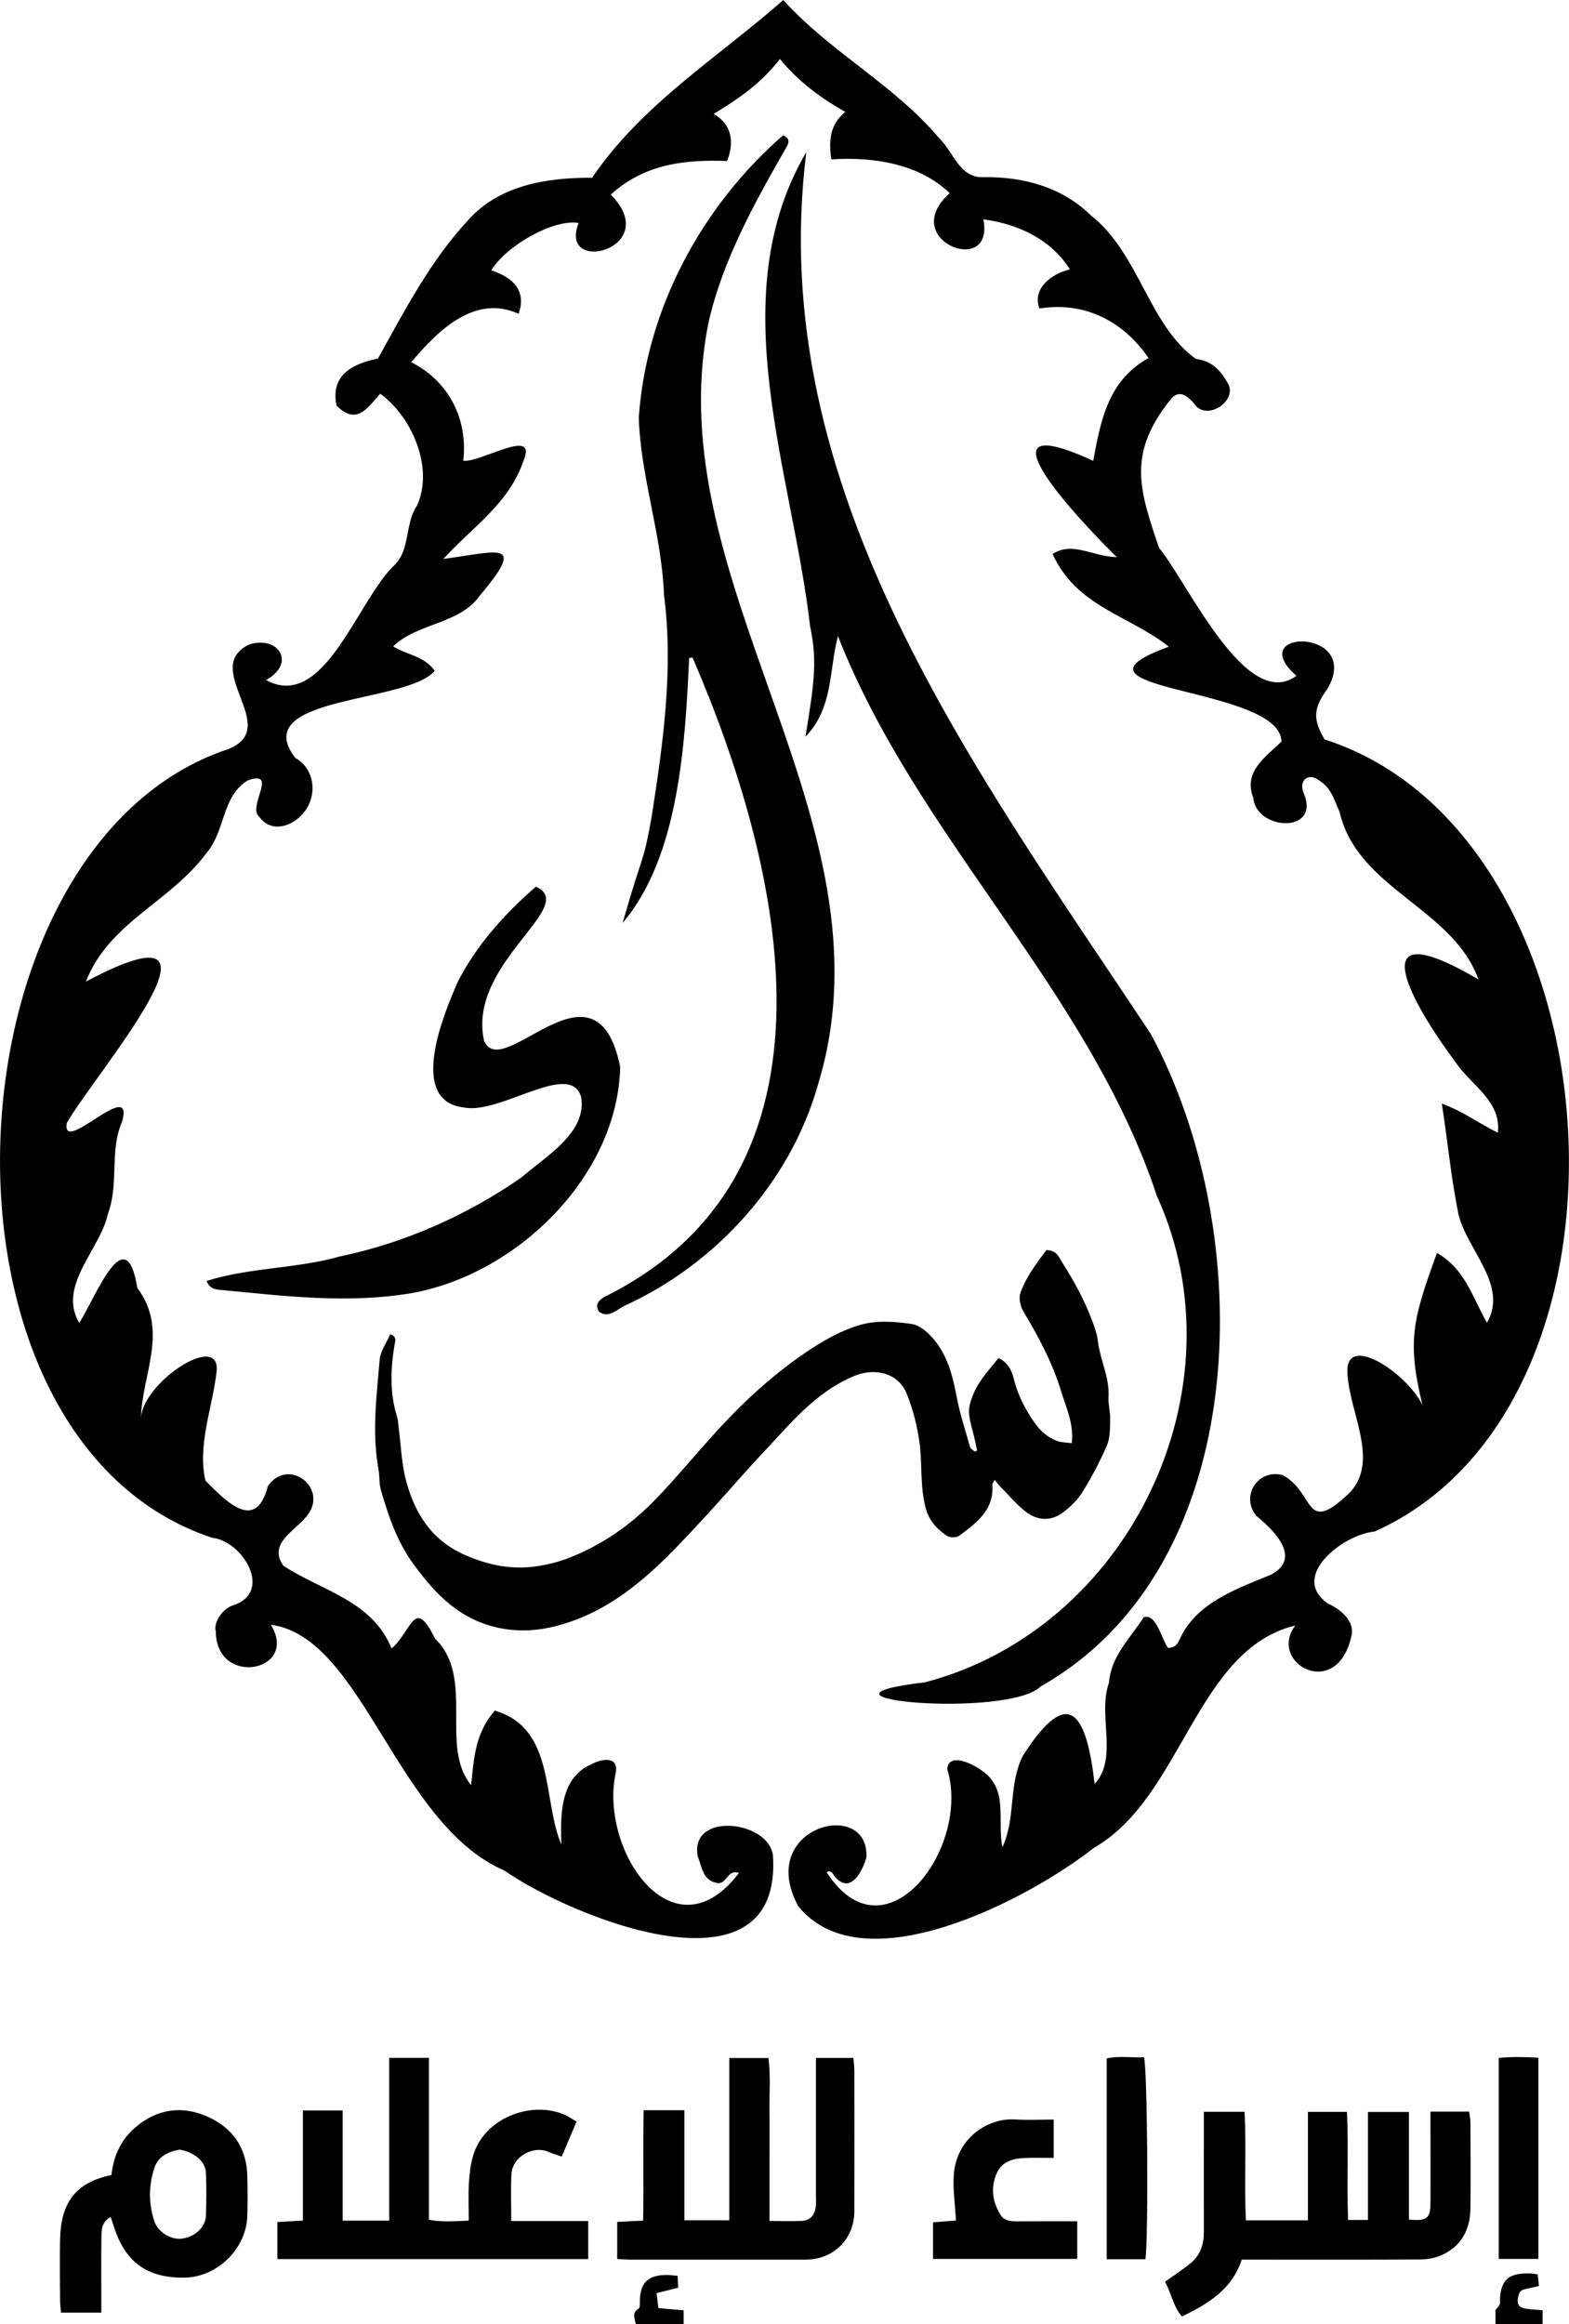
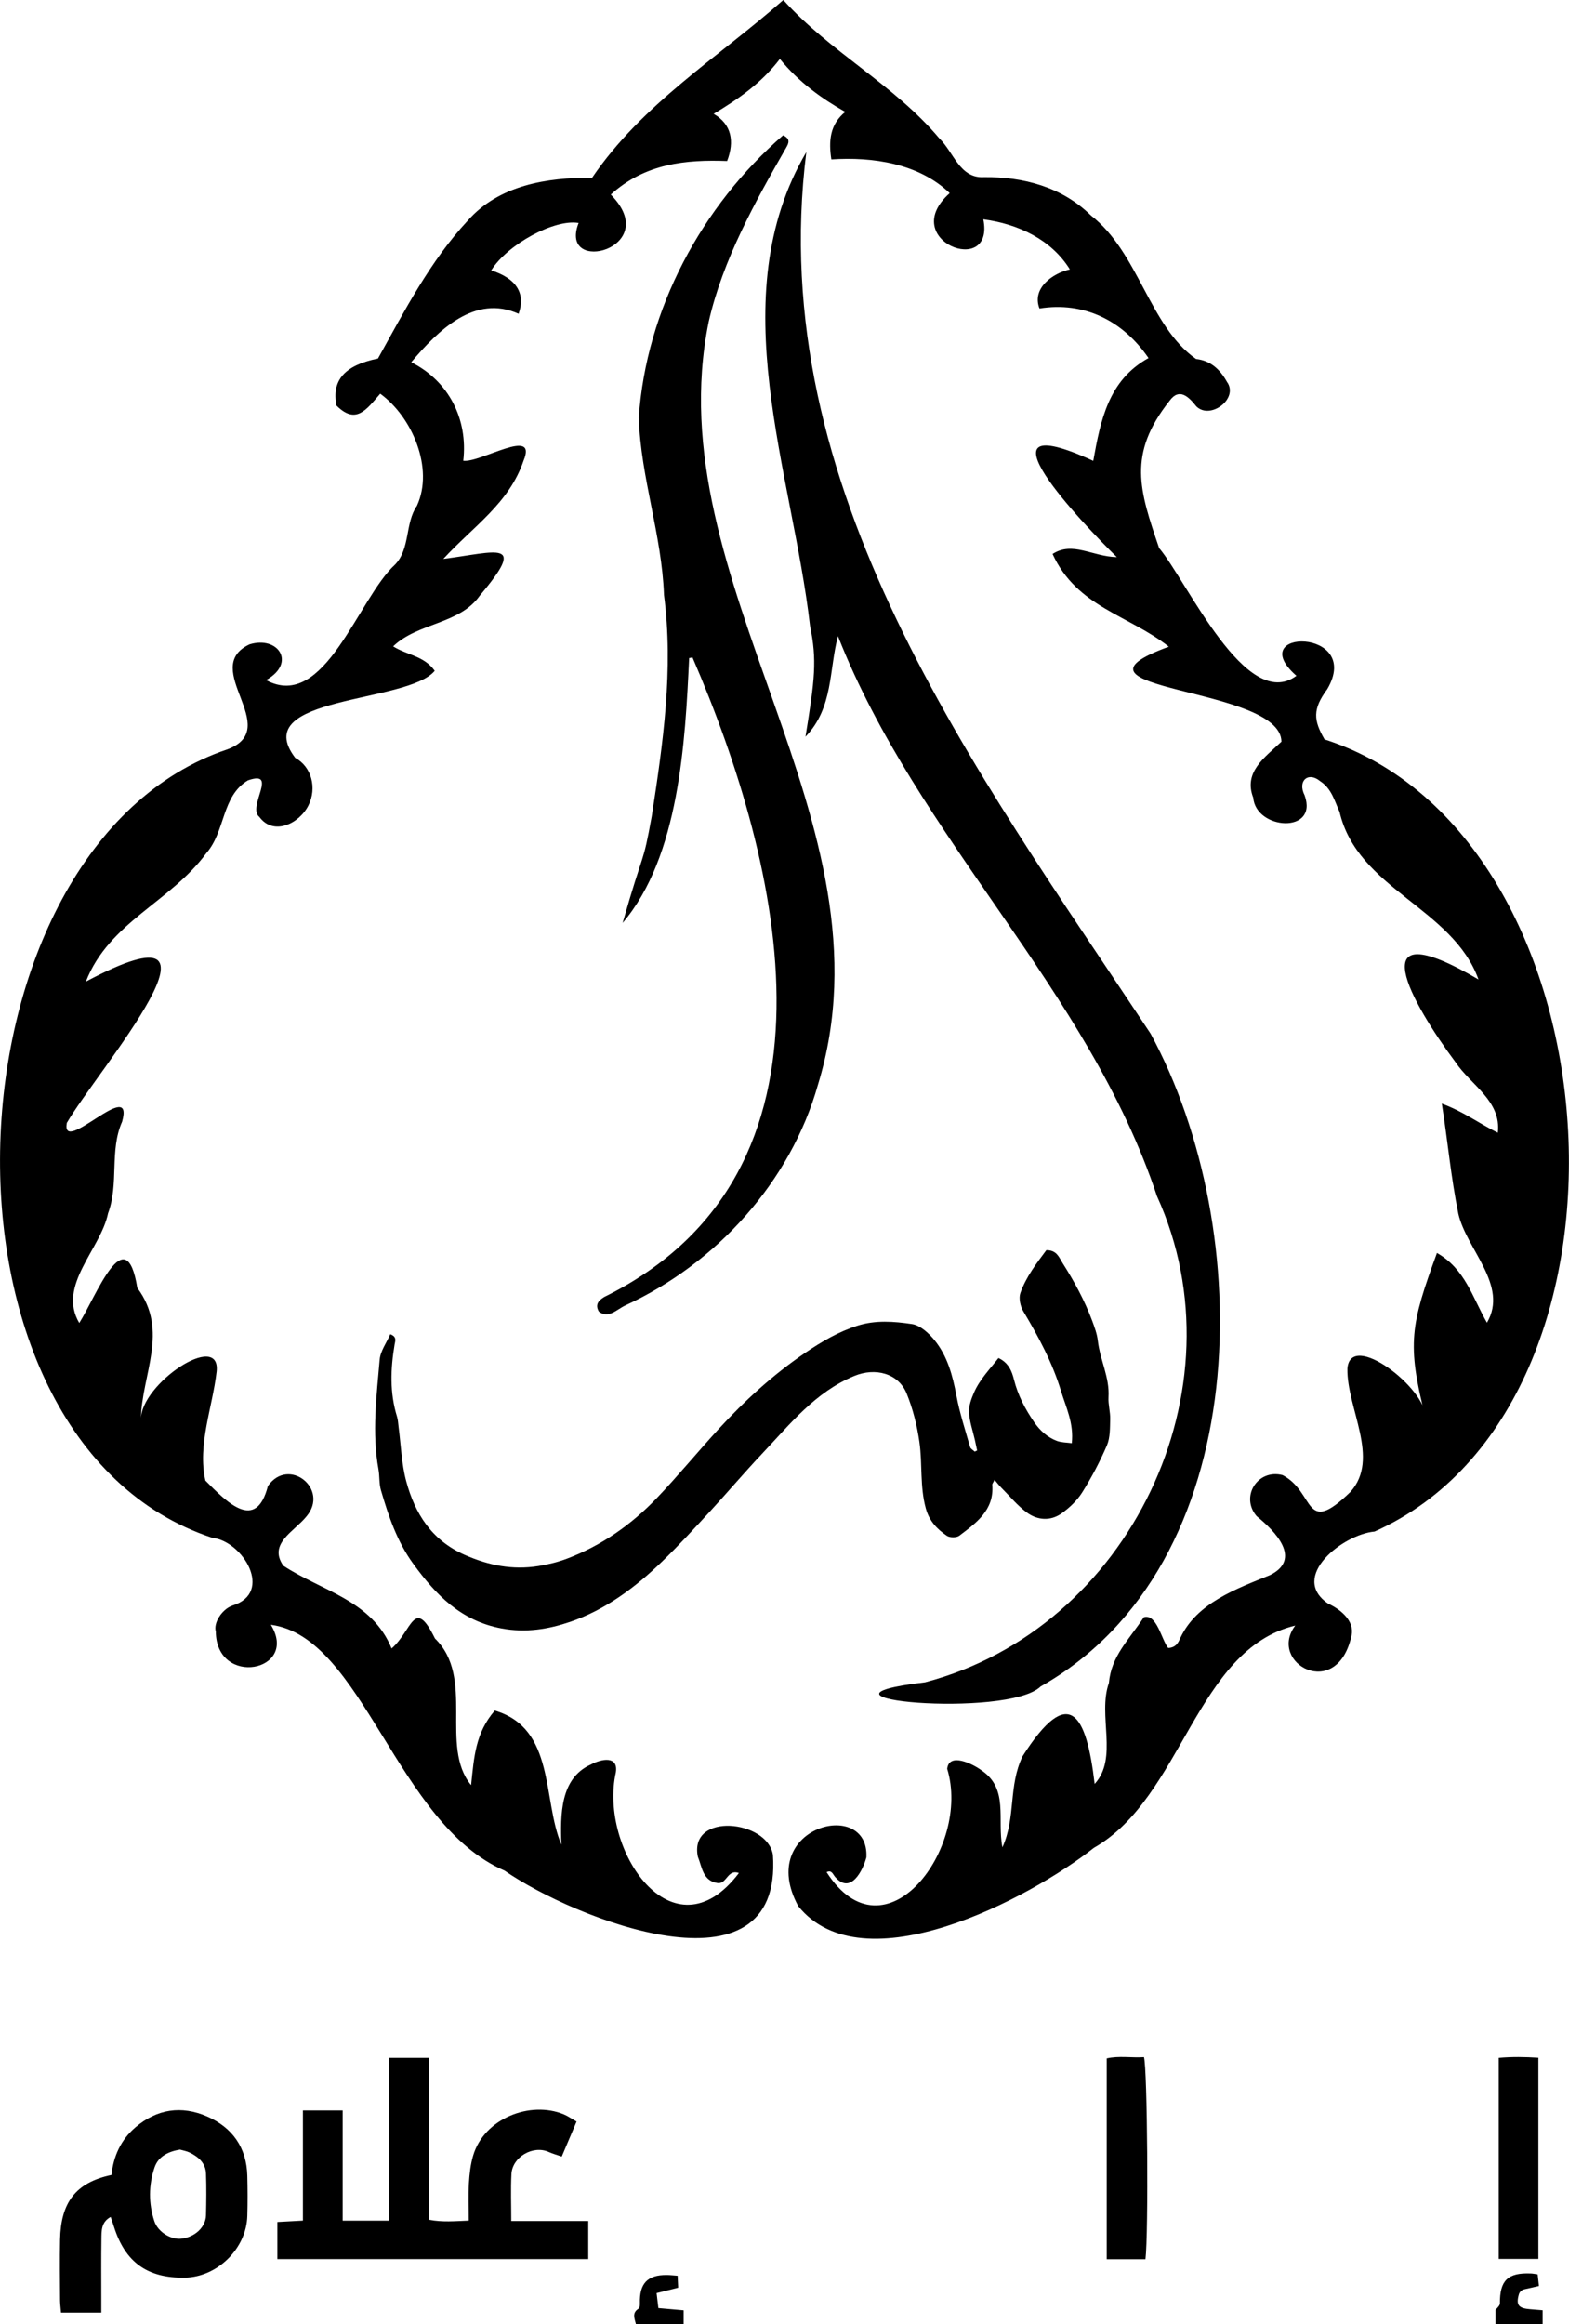
<svg xmlns="http://www.w3.org/2000/svg" id="Layer_2" data-name="Layer 2" viewBox="0 0 281.88 417.44">
  <path d="m84.64,320.59c.52-5.04.78-9.34,4.25-13.36,10.92,3.22,8.52,15.97,11.96,24.08-.17-5.32-.26-11.9,5.3-14.39,1.91-1.03,4.96-1.62,4.49,1.41-3.1,13.81,10.26,33.68,22.11,18.08-2.02-.77-2.19,2-3.8,1.81-2.71-.38-2.82-2.91-3.58-4.75-1.61-8.06,12.52-6.6,13.49-.32,1.84,26.53-35.94,11.38-48.21,2.83-19.44-8.38-25.42-42-41.99-44.16,5.15,8.41-9.82,11.31-9.89,1.19-.45-1.53,1.11-3.98,2.97-4.63,7.51-2.31,1.87-11.61-3.58-12.17-53.58-17.7-48.95-124.28,2.73-141.63,10.07-3.8-5.12-14.58,3.94-18.85,5.16-1.59,8.46,3.35,2.97,6.42,10.54,5.72,16.51-14.69,23.19-20.76,2.74-2.87,1.75-7.42,3.92-10.56,3.08-6.71-.84-15.93-6.6-20.12-2.5,2.87-4.34,5.62-7.85,2.14-.92-4.52,1.45-7.25,7.44-8.45,4.75-8.53,9.39-17.52,16.12-24.76,5.61-6.4,14.3-7.77,22.35-7.71,9.04-13.3,22.54-21.52,34.36-31.93,8.43,9.38,19.83,15.13,28.03,24.86,2.58,2.47,3.66,7.21,8,6.96,7.05-.09,14.06,1.77,19.21,6.86,8.62,6.69,10.47,19.87,18.91,25.8,2.63.29,4.31,1.88,5.54,4.09,2.2,2.99-2.96,6.9-5.49,4.42-1.39-1.76-3.07-3.39-4.8-1.02-7.63,9.63-5.41,16.1-1.89,26.46,5.07,6.04,15.62,29.61,24.67,22.95-9.72-8.53,12-8.66,5.55,2.38-2.68,3.63-2.49,5.59-.5,9.04,53.29,17.14,60.2,119.39,8.99,142.28-5.67.5-15.4,8.13-8.35,12.94,2.19,1.01,4.77,3.05,4.22,5.7-2.57,12.02-15.18,4.97-10.12-1.76-17.9,4.33-20.26,30.86-36.18,39.93-11.63,9.17-41.47,24.93-53.11,10.47-7.75-14.28,12.8-19.58,12.24-8.76-.67,2.48-2.84,6.64-5.55,3.58-.46-.45-.61-1.4-1.6-.93,10.51,16.32,26.01-4.42,21.67-18.55.32-3.02,4.6-.89,6.14.25,4.97,3.33,2.79,8.83,3.78,13.85,2.47-5.48,1.02-10.97,3.63-16.38,8.38-13.14,11.47-7.58,12.94,4.99,4.3-4.66.5-12.32,2.56-18.13.43-4.85,3.55-7.69,6.28-11.82,2.32-.67,3.16,4.03,4.37,5.53,1.36-.07,1.81-.92,2.19-1.82,2.97-6.3,10.11-8.82,16.13-11.28,5.82-2.91.82-7.95-2.43-10.58-2.98-3.5.17-8.54,4.67-7.37,5.93,3.11,3.77,11.17,12.16,3.04,5.45-5.99-.66-15.05-.52-22.18.56-6.95,14.2,3.59,14.02,8.75-3.38-13.21-2.64-16.63,2.07-29.51,5.08,2.91,6.31,7.87,8.98,12.53,3.93-6.7-3.67-13.14-5.14-19.57-1.35-6.67-1.9-13-2.97-19.78,3.83,1.39,6.71,3.57,10.06,5.23.68-5.72-4.86-8.56-7.61-12.69-7.8-10.45-17.58-27.59,4.14-14.84-4.67-12.92-21.72-16.18-24.96-30.09-.91-2.01-1.44-4.21-3.48-5.52-2.12-1.78-4.14-.11-2.79,2.56,2.49,6.94-8.75,6.22-9.24.4-1.79-4.62,2.08-7.23,5.07-10.06-.11-10.04-42.36-9.01-20.23-17.06-7.22-5.7-16.51-7.09-20.89-16.65,3.61-2.34,7.14.47,11.55.57-5.99-5.86-26.86-27.68-4.24-17.3,1.32-7.32,2.73-14.49,9.93-18.46-4.62-6.75-11.6-10.18-19.59-8.9-1.42-3.63,2.34-6.33,5.46-7.02-3.33-5.36-9.26-8.16-15.55-9,2.14,10.59-15.54,3.76-6.04-4.7-5.56-5.34-13.83-6.55-21.26-6.06-.51-3.29-.28-6.28,2.5-8.53-4.26-2.41-8.36-5.36-11.75-9.51-3.34,4.37-7.54,7.25-11.9,9.86,3.24,1.88,3.77,4.96,2.42,8.47-7.4-.27-14.74.43-20.9,6.03,9.56,9.68-9.51,14.64-5.78,5.1-4.31-.76-12.77,3.83-15.7,8.51,4.47,1.42,6.24,4.11,4.92,7.8-7.84-3.57-14.47,2.97-19.29,8.7,6.77,3.4,10.21,10.25,9.35,17.69,3.11.4,13.42-6.22,10.83-.02-2.61,7.7-9.04,11.8-14.42,17.66,9.77-1.26,15.14-3.57,6.57,6.57-3.64,5.2-11.11,4.84-15.58,9.13,2.49,1.58,5.53,1.67,7.47,4.39-4.84,5.92-33.65,4.4-25.06,15.64,2.93,1.59,3.93,5.39,2.38,8.52-1.64,3.31-6.29,5.54-8.82,2.09-2.27-1.78,3.53-8.51-2.06-6.57-4.76,2.85-4,9.1-7.47,13.07-6.48,8.81-17.48,12.4-21.64,23.07,29.58-15.7,1.98,16.04-3.43,25.39-1.07,6.1,12.24-8.52,9.94-.23-2.31,5.19-.53,11.13-2.53,16.47-1.34,6.47-9.16,12.95-5.17,19.69,3-4.73,8.37-18.97,10.43-6.3,5.76,7.75.79,15.44.63,23.65,0-6.5,14.35-15.99,13.62-8.66-.73,6.46-3.48,13.19-2.02,19.61,3.83,3.86,9.09,9.32,11.23.98,3.74-5.35,11.11.55,6.92,5.47-2.22,2.74-6.91,4.88-4.15,8.84,6.89,4.55,15.93,6.21,19.45,14.87,3.69-3.18,4.03-9.44,7.79-1.8,7.27,7.08.76,19.29,6.47,26.32Z" />
  <path d="m150.54,114.27c-1.62,6.06-.8,12.85-5.83,18.05,1.67-10.24,2.1-13.75.82-19.9-3.19-27.73-15.98-58.99-.67-85.1-7.58,60.52,30.23,110.6,61.85,158.33,19.16,35.28,18.86,95.39-19.75,117.25-5.93,5.82-45.97,2.21-20.76-.75,36.67-9.62,57.41-52.72,41.66-87.3-12.31-37.13-43.06-64.31-57.31-100.58Z" />
-   <path d="m123.81,118.19c-.71,15.04-1.76,35.64-11.95,47.57,3.93-13.73,3.58-10.04,5.22-19.1,2.04-13.17,3.95-26.46,2.21-39.8-.39-10.81-4.18-21.08-4.53-31.83,1.32-19.48,11.32-38.03,25.93-50.73.94.45,1.26.99.64,2.06-5.68,9.91-11.46,20.26-14.01,31.43-9.58,46.91,34.14,89.69,19.62,137.07-4.91,17.37-18.2,32.07-34.59,39.6-1.55.72-3.04,2.45-4.77,1.1-.73-1.29-.01-2.01.99-2.62,45.22-22.34,31.99-77.46,15.84-114.86l-.6.11Z" />
+   <path d="m123.81,118.19c-.71,15.04-1.76,35.64-11.95,47.57,3.93-13.73,3.58-10.04,5.22-19.1,2.04-13.17,3.95-26.46,2.21-39.8-.39-10.81-4.18-21.08-4.53-31.83,1.32-19.48,11.32-38.03,25.93-50.73.94.45,1.26.99.64,2.06-5.68,9.91-11.46,20.26-14.01,31.43-9.58,46.91,34.14,89.69,19.62,137.07-4.91,17.37-18.2,32.07-34.59,39.6-1.55.72-3.04,2.45-4.77,1.1-.73-1.29-.01-2.01.99-2.62,45.22-22.34,31.99-77.46,15.84-114.86Z" />
  <path d="m175.55,260.53c-.14-.64-.27-1.28-.41-1.92-.37-1.64-.96-3.27-1.05-4.93-.06-1.17.41-2.44.89-3.55,1.02-2.36,2.83-4.19,4.4-6.22,1.82.85,2.41,2.37,2.79,3.89.7,2.8,2.01,5.29,3.63,7.64,1.02,1.48,2.36,2.71,4.06,3.35.83.31,1.79.29,2.69.42.4-3.58-1.04-6.42-1.92-9.34-1.54-5.1-4.05-9.77-6.78-14.34-.54-.9-.86-2.34-.54-3.27,1.02-2.93,2.93-5.38,4.67-7.72,1.91-.03,2.32,1.38,2.94,2.35,2.08,3.28,3.94,6.69,5.3,10.34.43,1.16.87,2.35,1.01,3.57.39,3.43,2.14,6.58,1.92,10.13-.08,1.31.34,2.65.3,3.97-.04,1.58.01,3.29-.58,4.69-1.25,2.91-2.75,5.75-4.43,8.43-.92,1.47-2.29,2.78-3.71,3.79-1.98,1.41-4.31,1.26-6.22-.13-1.7-1.24-3.07-2.93-4.58-4.44-.4-.4-.75-.86-1.25-1.45-.22.46-.43.68-.41.89.36,4.56-2.87,6.83-5.93,9.15-.49.37-1.72.37-2.25,0-1.74-1.2-3.13-2.61-3.76-4.9-1.09-3.96-.59-7.99-1.15-11.93-.42-2.95-1.17-5.94-2.29-8.7-1.5-3.7-5.68-4.71-9.39-3.18-7.05,2.91-11.58,8.69-16.57,13.96-3.24,3.43-6.29,7.04-9.49,10.51-2.78,3.01-5.55,6.04-8.5,8.88-4.81,4.65-10.19,8.67-16.53,10.83-3.85,1.31-7.92,2-12.3,1.18-7.33-1.37-11.8-6.03-15.85-11.59-2.93-4.01-4.47-8.6-5.83-13.27-.34-1.18-.21-2.48-.43-3.7-1.2-6.58-.35-13.16.21-19.71.13-1.56,1.24-3.04,1.9-4.57,1.25.44.88,1.24.78,1.86-.73,4.35-.89,8.67.44,12.95.18.59.2,1.23.28,1.84.43,3.26.52,6.61,1.37,9.75,1.57,5.82,4.57,10.6,10.5,13.22,4.31,1.9,8.62,2.75,13.23,2.01,1.74-.28,3.49-.7,5.13-1.32,6.25-2.36,11.61-6.12,16.19-10.92,3.81-3.99,7.31-8.27,11.04-12.33,4.71-5.12,9.82-9.81,15.6-13.73,2.94-2,5.97-3.78,9.38-4.87,3.24-1.03,6.58-.77,9.79-.29,1.47.22,3,1.61,4.03,2.87,2.35,2.87,3.28,6.38,3.96,10,.58,3.11,1.58,6.15,2.45,9.2.09.33.54.56.83.84.14-.07.28-.13.43-.2Z" />
-   <path d="m96.25,159.25c7.92,3.49-12.35,13.69-9.29,27.67,3.29,7.79,20.13-16.61,24.46,4.7-.44,19.64-18.6,37.32-37.56,40.65-11.47,1.93-22.87.49-34.3-.6-1.01-.09-1.95-.28-2.44-1.6,7.74-2.45,16.04-2.17,23.9-4.39,11.69-2.44,22.83-7.38,32.66-14.2,4.21-3.69,11.81-7.99,10.73-14.42-1.93-6.75-14.59,3.25-21.13,1.84-10.08-1.2-3.57-16.82-1.02-22.59,3.38-6.62,8.44-12.2,14.01-17.06Z" />
-   <path d="m209.31,409.81c1.7-1.21,3.18-2.17,4.55-3.28,1.78-1.44,2.43-3.42,2.42-5.68-.02-6.34,0-12.68,0-19.01,0-.79,0-1.58,0-2.55h7.31c.35,6.43-.07,12.9.24,19.5h11.15v-19.48h7.01c.3,6.41-.05,12.81.2,19.41h3.57v-19.39h7.36v19.32c3.23.31,3.86-.2,3.87-2.99.03-4.55,0-9.11,0-13.66,0-.87,0-1.74,0-2.74h6.95c.09.71.23,1.3.23,1.9.02,5.18.06,10.36,0,15.53-.05,3.77-1.63,6.74-5.15,8.34-1.17.53-2.56.78-3.85.79-9.64.06-19.28.03-28.92.03-.98,0-1.96,0-3.17,0-1.71,5.27-5.95,7.92-10.74,10.2-1.57-1.81-1.91-4.15-3.03-6.24Z" />
  <path d="m69.92,369.61h7.14v29.08c2.44.46,4.62.25,7.15.15,0-2.29-.1-4.5.03-6.7.1-1.67.29-3.37.76-4.97,1.97-6.71,10.28-9.9,16.29-7.41.73.3,1.38.77,2.29,1.29-.9,2.13-1.76,4.15-2.66,6.29-.86-.3-1.62-.5-2.32-.82-2.79-1.28-6.56.85-6.72,3.97-.14,2.73-.03,5.48-.03,8.43h13.83v6.83h-55.85v-6.66c1.44-.08,2.9-.16,4.59-.25v-19.79h7.14v19.8h8.36v-29.23Z" />
-   <path d="m110.88,405.73v-6.66c1.5-.07,2.89-.14,4.66-.23.12-6.56-.03-13.11.09-19.83h7.32v19.77h8.07v-29.14h7.03c.42,3.14.15,6.33.19,9.49.05,3.3.01,6.61.01,9.91s0,6.4,0,9.87c2.12,0,3.97.07,5.81-.02,1.42-.08,2.23-.91,2.47-2.37.12-.7.06-1.42.06-2.14,0-7.32,0-14.65,0-21.97,0-.88,0-1.76,0-2.79h6.73c.06.79.17,1.56.17,2.33.01,8.4.02,16.79,0,25.19-.01,5.02-3.73,8.7-8.78,8.71-10.45.01-20.9,0-31.35,0-.78,0-1.57-.07-2.5-.12Z" />
  <path d="m19.9,398.17c-1.74.92-1.66,2.51-1.68,3.99-.05,3.48-.02,6.96-.02,10.44,0,.87,0,1.74,0,2.76h-7.24c-.06-.78-.16-1.46-.17-2.15-.02-3.66-.07-7.32,0-10.97.14-6.57,2.71-10.22,9.24-11.6.34-3.33,1.66-6.29,4.27-8.53,3.89-3.33,8.32-3.99,12.94-1.96,4.52,1.99,7.06,5.57,7.19,10.63.06,2.41.07,4.82,0,7.23-.16,5.85-5.39,10.98-11.24,11.07-6.7.11-10.7-2.76-12.71-9.12-.18-.57-.38-1.14-.6-1.78Zm12.4-12.08c-2.04.34-3.87,1.21-4.54,3.21-1.06,3.16-1.09,6.46-.03,9.65.64,1.93,2.96,3.34,4.82,3.14,2.48-.26,4.41-2.1,4.46-4.21.06-2.48.09-4.97,0-7.46-.06-1.9-1.34-3.02-2.93-3.8-.55-.27-1.18-.37-1.77-.54Z" />
-   <path d="m189.3,380.67v6.91c-1.85,0-3.6-.07-5.35.02-3.21.16-4.81,1.39-5.42,4.46-.4,2.03.14,4.04,1.25,5.79.62.98,1.73,1.13,2.85,1.12,3.56-.03,7.12-.01,10.9-.01v6.76h-25.91v-6.58c1.47-.11,2.93-.22,4.13-.31-.16-2.78-.55-5.41-.41-8.01.36-6.68,6.03-10.5,11.14-10.15,2.2.15,4.42.02,6.8.02Z" />
  <path d="m205.79,405.77h-6.96v-36.06c2.18-.51,4.47-.08,6.69-.23.62,1.95.83,31.67.27,36.29Z" />
  <path d="m276.38,369.58v36.14h-7.12v-36.11c2.37-.21,4.69-.18,7.12-.02Z" />
  <path d="m122.81,417.44h-8.56c-.26-1.07-.76-2.04.52-2.82.18-.11.19-.6.19-.91-.1-3.58,1.35-5.13,4.82-5.1.61,0,1.21.08,1.96.13.04.81.07,1.48.1,2.15-1.29.32-2.45.62-3.88.97.12.99.22,1.8.32,2.69,1.64.14,3.03.26,4.54.4v2.5Z" />
  <path d="m268.67,417.42v-2.56s.81-.74.8-1.11c-.04-4.17,1.4-5.59,5.56-5.42.35.01.69.09,1.22.16.07.66.14,1.31.23,2.09-.95.21-1.81.41-2.63.6-.48.11-.86.47-.99.95-.53,1.92,0,2.47,2.08,2.63.69.05,1.38.11,2.2.18v2.5h-8.47Z" />
</svg>